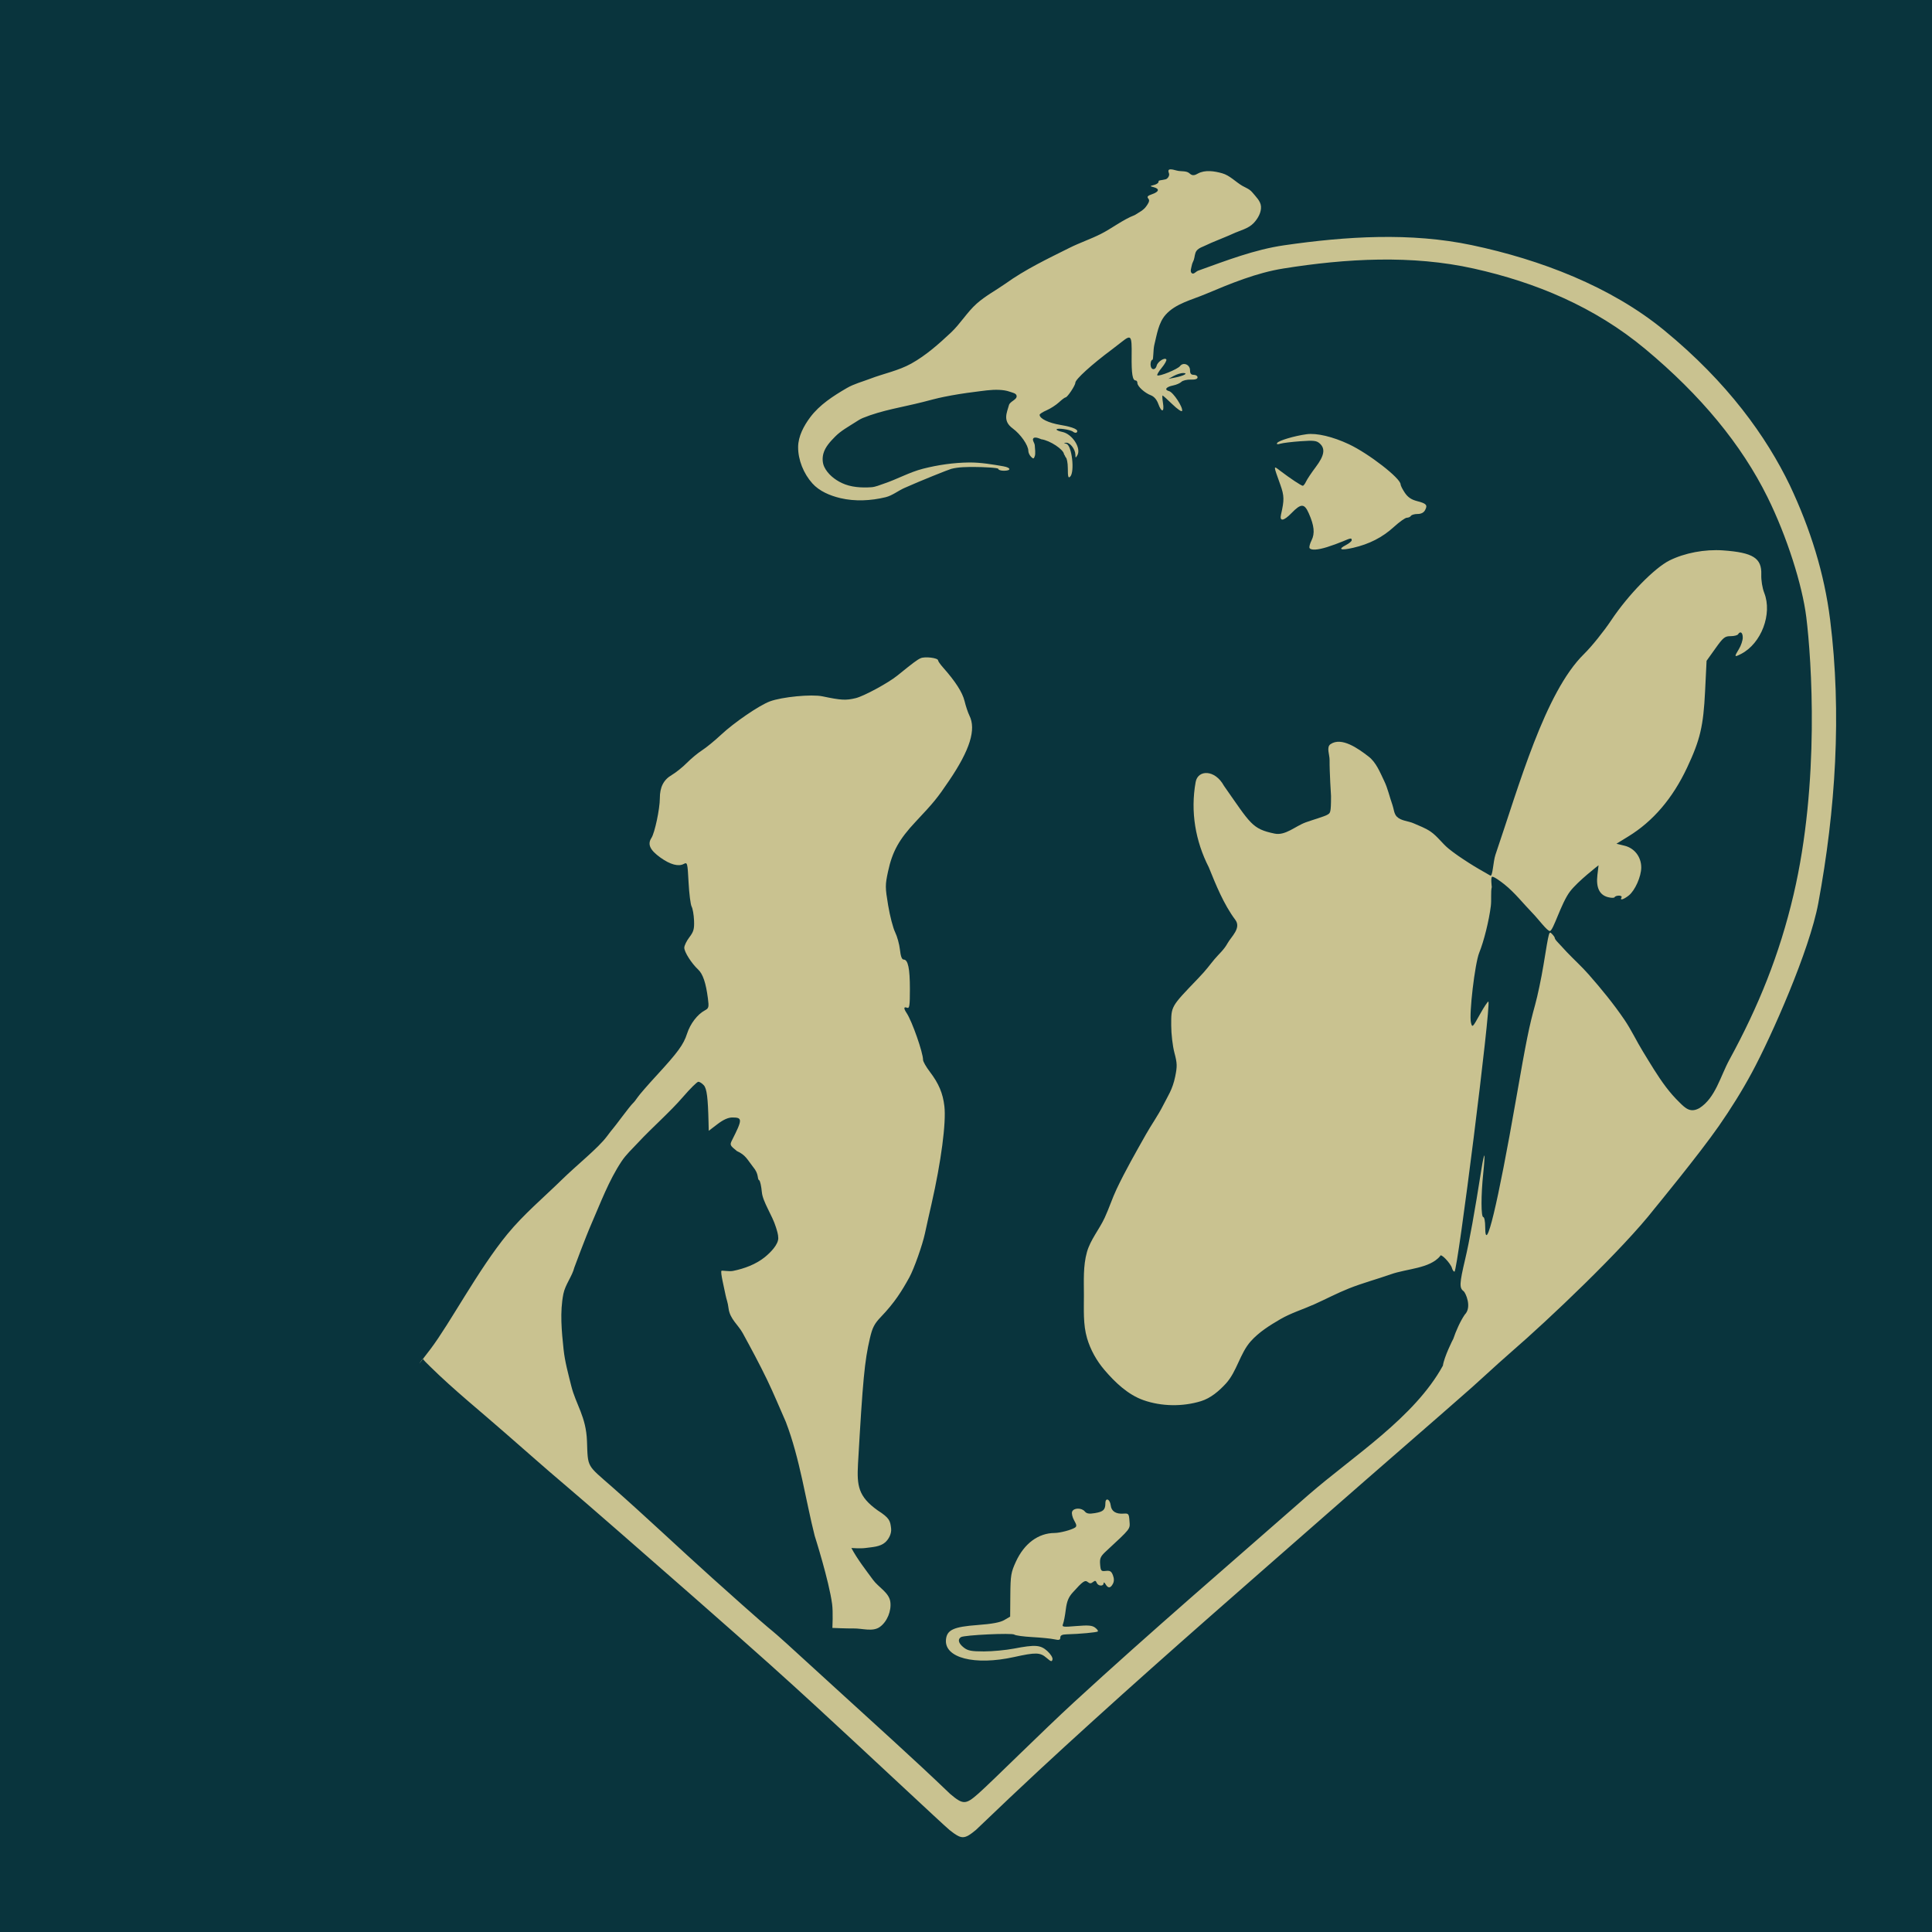
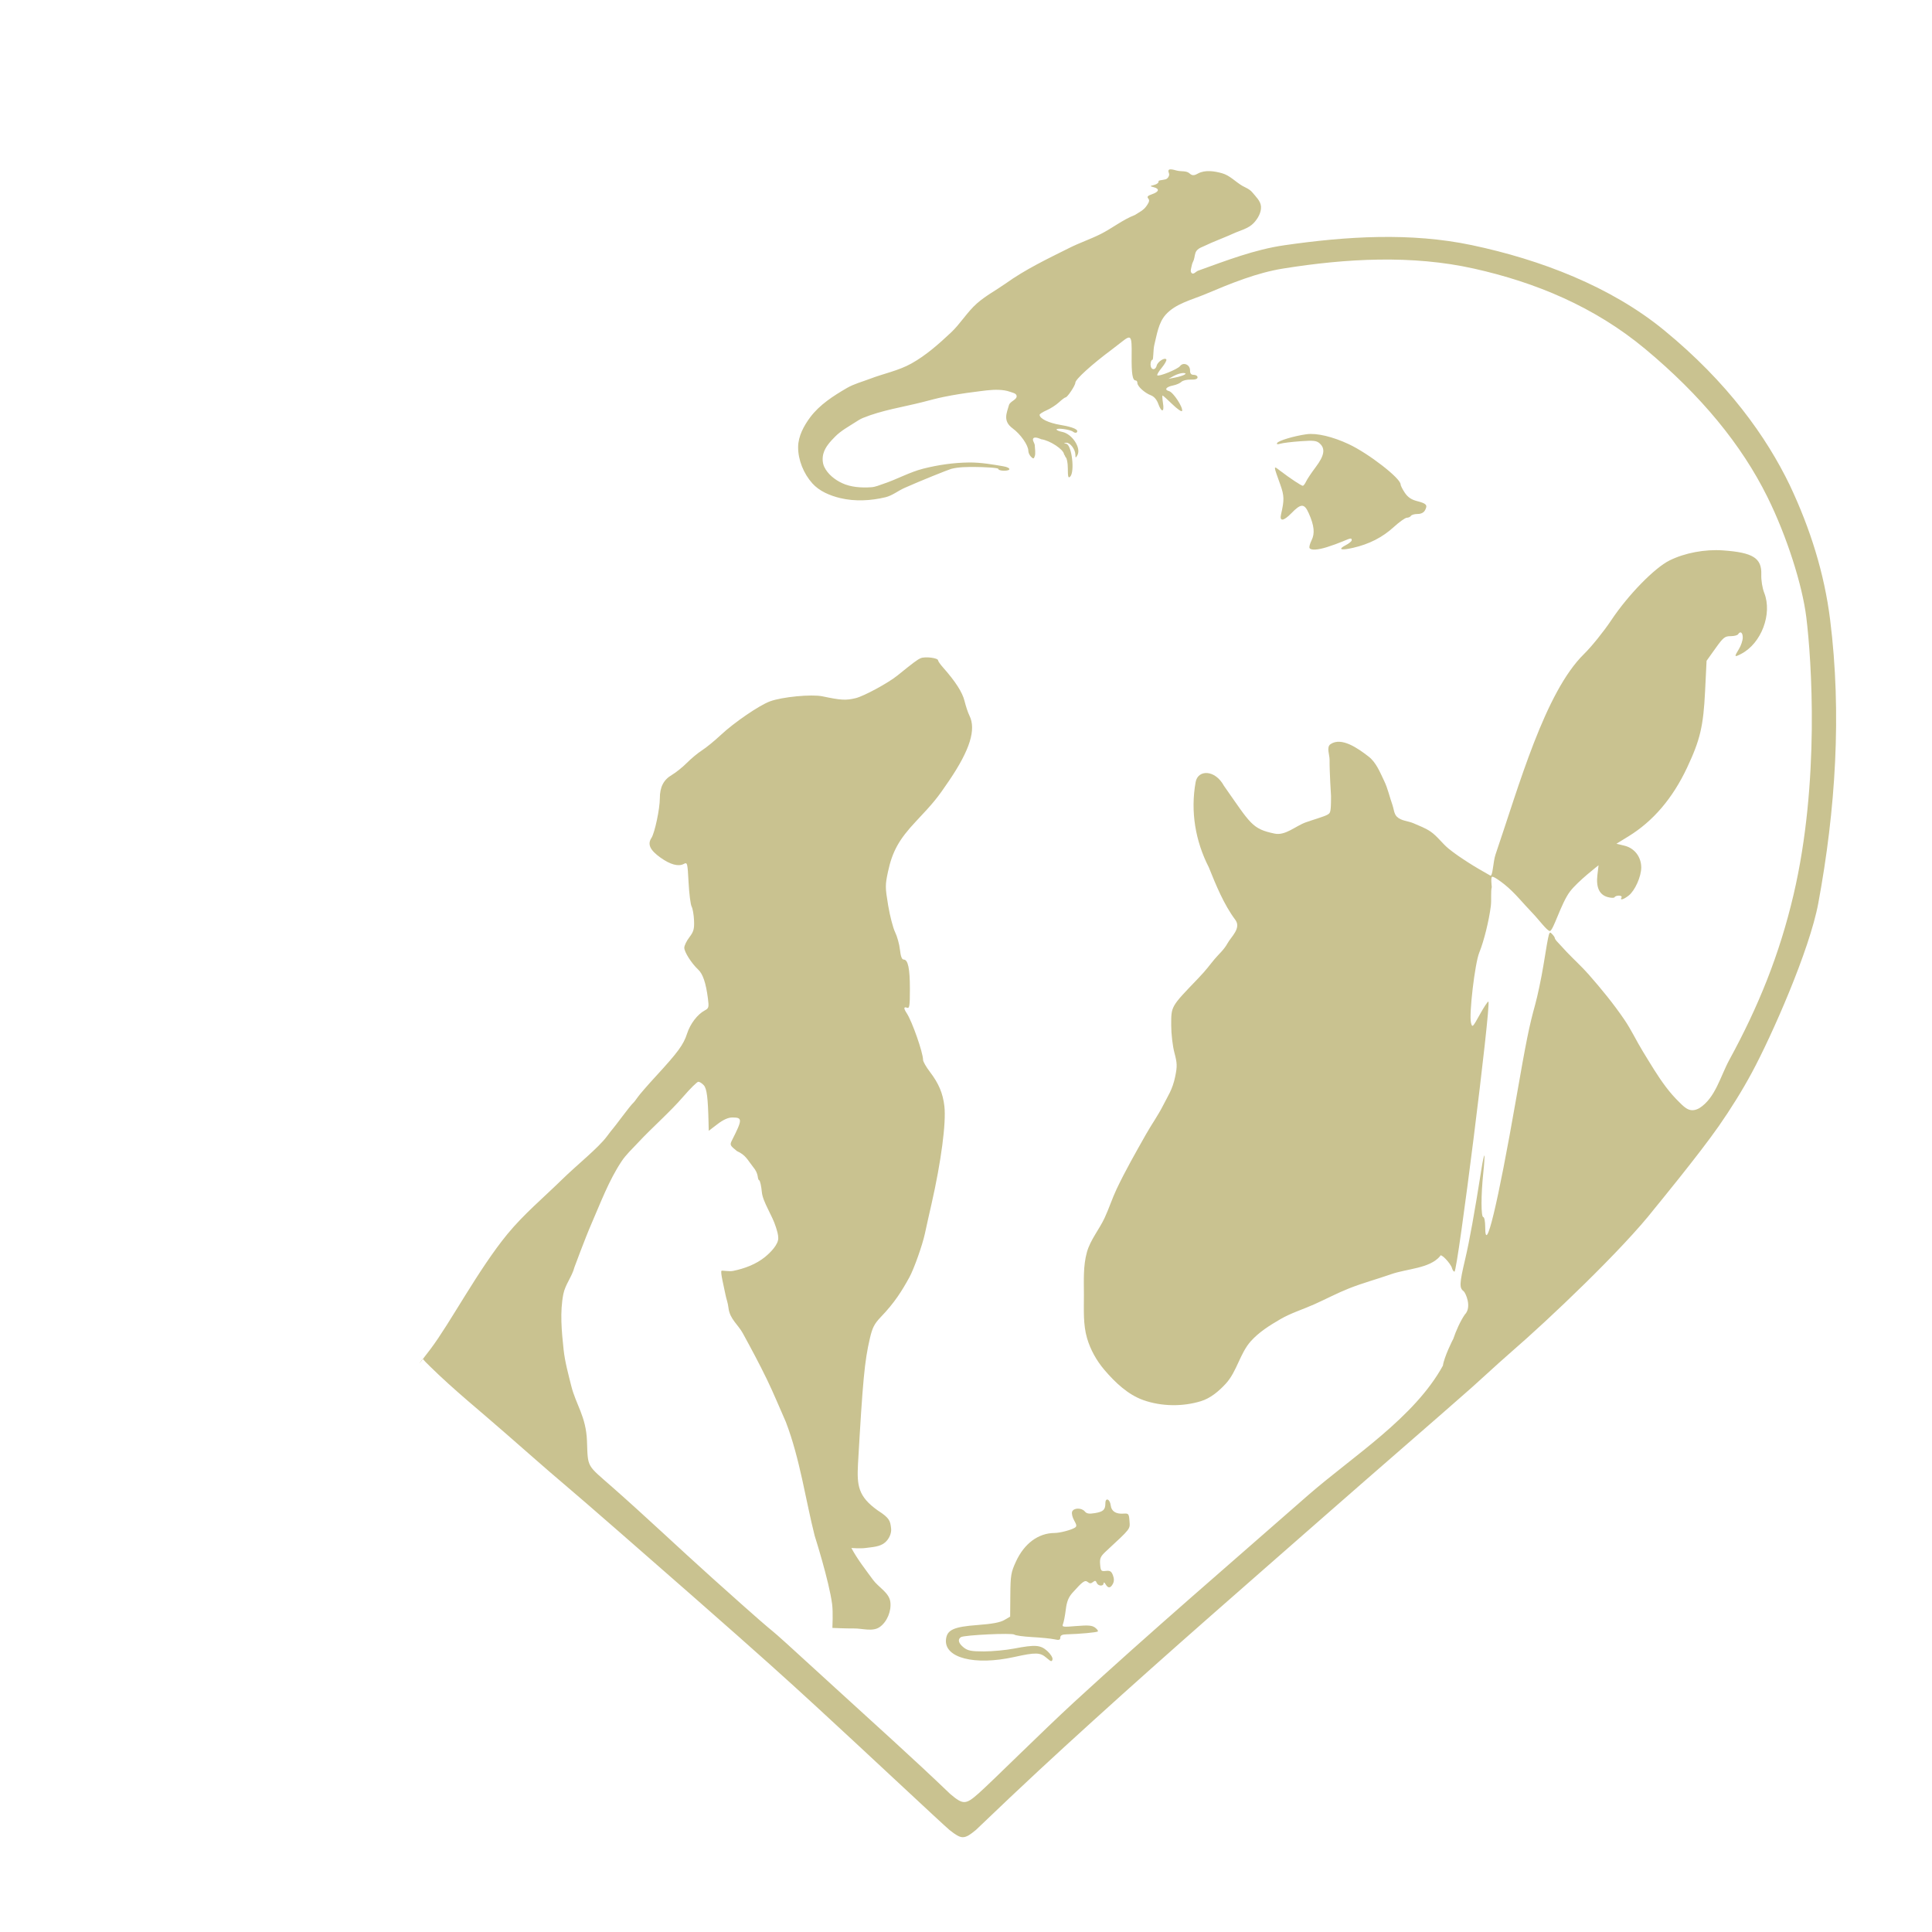
<svg xmlns="http://www.w3.org/2000/svg" xmlns:ns1="http://www.inkscape.org/namespaces/inkscape" xmlns:ns2="http://sodipodi.sourceforge.net/DTD/sodipodi-0.dtd" width="1024mm" height="1024mm" viewBox="0 0 1024 1024" version="1.1" id="svg1" xml:space="preserve" ns1:version="1.3.1 (91b66b0783, 2023-11-16)" ns2:docname="logo.svg" ns1:export-filename="logo.png" ns1:export-xdpi="50.799999" ns1:export-ydpi="50.799999">
  <ns2:namedview id="namedview1" pagecolor="#232323" bordercolor="#ffffff" borderopacity="1" ns1:showpageshadow="0" ns1:pageopacity="0" ns1:pagecheckerboard="1" ns1:deskcolor="#505050" ns1:document-units="mm" ns1:zoom="0.1767767" ns1:cx="2011.0117" ns1:cy="1479.2674" ns1:window-width="2560" ns1:window-height="1369" ns1:window-x="2552" ns1:window-y="-8" ns1:window-maximized="1" ns1:current-layer="layer1" />
  <defs id="defs1" />
  <g ns1:groupmode="layer" id="layer2" ns1:label="Background">
-     <rect style="fill:#09343d;fill-opacity:1;stroke-width:0.265" id="rect2" width="1069.975" height="1051.983" x="-22.987" y="-13.992" ns1:label="rect2" />
-   </g>
+     </g>
  <g ns1:label="Layer 1" ns1:groupmode="layer" id="layer1">
    <path style="fill:#c9c290;fill-opacity:1" d="m 579.35,912.045 c 40.912,-37.14 82.655,-73.355 124.18,-109.809 22.258,-19.541 64.872,-56.478 69.761,-60.877 9.457,-8.101 18.43,-16.751 27.834,-24.908 19.344,-16.707 59.029,-54.326 75.697,-75.729 0,0 23.619,-28.697 34.218,-43.936 6.358,-9.142 12.287,-18.612 17.566,-28.417 10.364,-19.249 30.478,-64.57 35.13,-89.668 9.137,-49.294 12.506,-100.527 6.264,-150.271 -3.085,-24.589 -10.45,-48.091 -21.352,-71.213 -12.375,-25.634 -32.823,-54.47 -66.667,-82.209 -28.294,-23.191 -65.544,-37.409 -101.879,-45.074 -32.441,-6.843 -66.652,-4.681 -99.464,0.073 -15.695,2.274 -30.709,8.1 -45.631,13.472 -1.105,0.398 -2.256,2.028 -3.239,1.385 -1.251,-0.819 -0.301,-3.013 -0.035,-4.484 0.165,-0.913 0.693,-1.722 0.997,-2.599 0.561,-1.623 0.449,-3.581 1.52,-4.924 1.221,-1.531 3.34,-2.056 5.088,-2.94 1.765,-0.892 3.619,-1.595 5.436,-2.375 2.863,-1.229 5.79,-2.313 8.614,-3.631 3.769,-1.76 8.246,-2.676 11.098,-5.703 2.19,-2.324 4.081,-5.58 3.866,-8.767 -0.195,-2.897 -2.717,-5.176 -4.553,-7.425 -0.432,-0.53 -0.945,-0.999 -1.499,-1.401 -1.184,-0.86 -2.581,-1.382 -3.843,-2.122 -3.624,-2.126 -6.657,-5.527 -10.703,-6.658 -4.122,-1.152 -9.028,-1.924 -12.841,0.145 -1.282,0.695 -2.739,1.542 -4.375,-0.028 -1.667,-1.6 -4.53,-0.929 -6.76,-1.536 -2.79,-0.759 -5.401,-1.452 -4.202,1.462 0.461,1.121 -0.617,2.868 -1.793,3.163 -2.138,0.537 -3.893,0.43 -3.737,1.157 0.137,0.637 -0.872,1.447 -2.242,1.8 -2.48,0.64 -2.481,0.645 -0.249,1.241 3.156,0.841 2.785,2.393 -0.875,3.669 -2.528,0.881 -2.897,1.353 -1.951,2.492 0.921,1.11 -0.434,2.852 -1.232,3.993 -1.446,2.069 -3.911,3.21 -6.03,4.581 -6.492,2.506 -12.018,7.047 -18.249,10.15 -5.339,2.659 -11.028,4.574 -16.364,7.239 -11.6,5.793 -23.415,11.408 -33.953,18.982 -5.037,3.533 -10.56,6.441 -15.165,10.521 -5.145,4.558 -8.698,10.7 -13.711,15.403 -6.484,6.083 -13.247,12.099 -21.014,16.426 -6.804,3.791 -14.652,5.291 -21.924,8.082 -4.09,1.57 -8.418,2.672 -12.207,4.873 -7.161,4.16 -14.469,8.85 -19.431,15.48 -3.4,4.543 -6.381,10.089 -6.425,15.764 -0.054,6.891 2.918,14.121 7.504,19.265 3.729,4.183 9.413,6.557 14.865,7.851 7.772,1.845 16.197,1.409 23.96,-0.474 3.581,-0.869 6.562,-3.361 9.923,-4.869 8.182,-3.672 23.589,-9.833 24.91,-10.167 4.038,-1.023 8.291,-0.996 12.456,-0.996 4.165,0 12.456,0.385 12.456,0.996 0,0.548 1.345,0.996 2.989,0.996 3.992,0 3.82,-1.624 -0.249,-2.346 -5.165,-0.916 -12.087,-2.099 -18.186,-2.028 -8.212,0.096 -16.456,1.276 -24.414,3.303 -7.2,1.834 -13.774,5.603 -20.826,7.943 -2.173,0.721 -4.324,1.72 -6.608,1.874 -5.238,0.354 -10.845,0.022 -15.592,-2.22 -3.804,-1.797 -7.486,-4.729 -9.31,-8.52 -1.032,-2.145 -1.113,-4.831 -0.478,-7.125 0.97,-3.511 3.669,-6.386 6.228,-8.979 3.009,-3.048 6.853,-5.154 10.463,-7.459 1.369,-0.874 2.732,-1.793 4.235,-2.408 10.167,-4.16 21.207,-5.746 31.851,-8.466 3.657,-0.935 7.299,-1.947 10.998,-2.698 5.419,-1.101 10.889,-1.976 16.377,-2.65 4.284,-0.526 8.592,-1.276 12.904,-1.085 1.961,0.087 3.962,0.329 5.803,1.011 1.287,0.477 3.3,0.757 3.538,2.109 0.371,2.106 -3.501,2.905 -4.058,4.97 -1.084,4.014 -3.457,8.36 1.954,12.319 4.24,3.102 8.324,8.966 8.324,11.949 0,0.924 0.642,2.321 1.427,3.106 1.238,1.238 1.509,1.168 2.046,-0.526 0.341,-1.074 0.115,-3.765 -0.071,-5.634 -0.123,-1.242 -1.55,-2.776 -0.691,-3.681 0.943,-0.994 4.073,0.546 4.073,0.546 4.765,0.639 11.985,5.516 12.127,7.974 0.639,0.814 0.599,1.39 1.018,1.744 0.398,0.336 0.997,2.556 0.997,5.68 0,4.544 0.249,5.431 1.246,4.434 2.53,-2.53 0.888,-16.64 -2.026,-17.406 -1.581,-0.415 -1.583,-0.458 -0.024,-0.565 2.011,-0.138 4.777,3.497 4.82,6.334 0.027,1.822 0.128,1.853 1.025,0.314 2.199,-3.771 -2.678,-11.323 -7.999,-12.388 -1.662,-0.332 -3.021,-0.907 -3.021,-1.276 0,-0.99 7.263,-0.009 8.743,1.181 0.698,0.561 1.565,0.725 1.927,0.364 1.378,-1.378 -1.708,-2.808 -8.547,-3.96 -6.421,-1.082 -11.091,-3.35 -11.091,-5.387 0,-0.424 1.682,-1.502 3.737,-2.396 2.055,-0.894 4.993,-2.793 6.529,-4.221 1.535,-1.428 3.105,-2.599 3.488,-2.603 0.969,-0.009 5.18,-6.333 5.18,-7.778 0,-1.775 8.631,-9.618 19.431,-17.655 1.096,-0.816 3.403,-2.6 5.126,-3.966 5.049,-4 5.41,-3.505 5.281,7.233 -0.116,9.671 0.46,13.203 2.155,13.203 0.489,0 0.89,0.594 0.89,1.321 0,1.764 3.845,5.28 7.139,6.527 1.697,0.643 3.118,2.285 3.937,4.551 1.732,4.791 3.284,4.516 2.492,-0.441 -0.351,-2.192 -0.449,-3.986 -0.219,-3.986 0.23,0 2.567,2.088 5.192,4.639 2.625,2.551 4.939,4.141 5.142,3.532 0.616,-1.846 -4.671,-9.911 -6.875,-10.487 -2.746,-0.718 -1.642,-2.262 2.162,-3.022 1.688,-0.337 3.653,-1.198 4.367,-1.913 0.715,-0.715 2.931,-1.245 4.925,-1.179 2.412,0.08 3.625,-0.323 3.625,-1.205 0,-0.729 -0.897,-1.325 -1.993,-1.325 -1.447,0 -1.993,-0.664 -1.993,-2.424 0,-3.008 -3.554,-4.488 -5.305,-2.21 -1.29,1.678 -11.226,5.708 -12.047,4.886 -0.283,-0.283 0.794,-2.101 2.394,-4.041 1.599,-1.94 2.677,-3.9 2.395,-4.356 -0.787,-1.274 -4.553,1.13 -5.111,3.261 -0.733,2.804 -3.252,2.342 -3.252,-0.597 0,-1.37 0.448,-2.491 0.997,-2.491 0.58,0 0.365,-5.287 0.996,-7.847 1.364,-5.531 2.203,-11.745 5.979,-16.01 5.254,-5.934 13.797,-7.882 21.103,-10.955 13.363,-5.62 27.001,-11.286 41.316,-13.575 33.236,-5.314 68.123,-7.292 100.973,0.038 32.645,7.284 63.895,20.181 90.841,42.62 29.489,24.557 51.004,50.671 64.763,78.473 10.272,20.756 18.49,46.581 20.607,63.775 2.75,22.331 7.226,87.273 -6.766,146.981 -7.43,31.707 -18.641,59.356 -33.986,87.441 -4.823,8.827 -7.401,20.25 -15.882,25.659 -4.729,2.661 -7.367,0.206 -10.56,-2.989 -2.607,-2.512 -4.992,-5.265 -7.181,-8.148 -4.507,-5.939 -8.277,-12.407 -12.184,-18.757 -3.425,-5.565 -6.185,-11.539 -9.863,-16.94 -5.744,-8.435 -12.239,-16.36 -18.975,-24.026 -3.643,-4.146 -7.762,-7.848 -11.566,-11.847 -1.732,-1.821 -3.158,-3.476 -5.125,-5.532 -0.685,-0.716 -1.246,-1.59 -1.246,-1.942 0,-0.352 -0.638,-1.278 -1.417,-2.058 -1.658,-1.658 -1.486,-2.278 -4.575,16.507 -1.127,6.851 -3.107,16.268 -4.4,20.926 -3.158,11.375 -4.66,18.801 -10.037,49.626 -9.852,56.479 -16.441,83.793 -16.441,68.158 0,-2.85 -0.448,-5.182 -0.996,-5.182 -1.255,0 -1.266,-11.55 -0.022,-23.374 0.516,-4.909 0.778,-9.086 0.582,-9.283 -0.197,-0.196 -0.875,2.923 -1.508,6.932 -3.713,23.507 -6.414,38.455 -8.699,48.145 -3.008,12.753 -3.123,15.129 -0.815,16.817 1.013,0.741 4.61,8.468 0.615,12.463 -2.358,3.445 -4.726,8.764 -6.066,12.822 -0.166,0.172 -4.875,9.579 -5.51,14.201 -15.119,27.537 -47.456,47.834 -71.199,68.45 -41.524,36.454 -83.498,72.417 -124.18,109.809 -17.219,15.827 -43.39,41.951 -50.734,48.466 -6.825,6.054 -8.196,6.08 -15.069,0.25 -19.885,-19.093 -40.462,-37.455 -60.788,-56.079 -55.015,-50.412 -12.228,-10.723 -65.242,-58.294 -17.821,-15.992 -35.161,-32.519 -53.144,-48.329 -13.515,-11.882 -12.8,-9.971 -13.301,-24.285 -0.456,-13.009 -5.909,-19.432 -8.346,-29.286 -1.577,-6.377 -3.361,-12.754 -4.054,-19.287 -1.033,-9.742 -2.012,-19.777 -0.121,-29.388 0.982,-4.989 4.651,-9.339 5.837,-14.093 0.006,-0.03 5.748,-15.567 9.063,-23.168 4.887,-11.207 9.181,-22.846 15.94,-33.034 2.415,-3.64 5.686,-6.637 8.661,-9.836 7.769,-8.351 16.902,-16.191 23.985,-24.406 3.774,-4.378 7.404,-7.959 8.067,-7.959 0.663,0 1.962,0.837 2.888,1.86 1.601,1.769 2.207,6.554 2.513,19.86 l 0.099,4.281 4.627,-3.533 c 3.139,-2.397 5.684,-3.533 7.913,-3.533 5.4,0 5.382,1.025 -0.207,12.063 -1.243,2.455 -1.103,2.767 2.584,5.73 4.701,2.115 5.533,4.535 8.5,8.297 3.535,4.201 2.015,6.382 3.347,7.205 0.471,0.291 1.097,3.12 1.392,6.287 0.483,5.185 5.505,12.188 7.453,18.566 0.579,1.895 1.238,3.793 1.246,5.813 0.013,3.299 -3.861,7.394 -7.006,9.96 -4.791,3.909 -10.945,6.188 -17.007,7.412 -1.985,0.401 -5.81,-0.341 -6.075,-0.076 -0.693,0.693 1.314,8.598 2.151,12.864 0.462,2.355 1.182,3.734 1.583,7.023 0.688,5.652 5.1,8.726 7.524,13.159 4.458,8.153 8.867,16.34 12.907,24.708 3.541,7.334 6.638,14.913 9.924,22.326 7.465,19.375 10.637,42.079 15.304,60.382 0,0 7.627,23.902 9.248,36.275 0.544,4.149 0.138,12.553 0.138,12.553 0,0 7.52,0.341 11.281,0.284 4.611,-0.07 10.045,1.891 13.813,-0.767 3.946,-2.783 6.257,-8.571 5.608,-13.356 -0.665,-4.902 -6.26,-7.667 -9.183,-11.658 -4.013,-5.48 -8.243,-10.865 -11.456,-16.853 0,0 4.949,0.341 7.388,0 3.613,-0.505 7.792,-0.583 10.525,-2.998 2.008,-1.774 3.457,-4.741 3.137,-7.401 -0.473,-3.933 -0.683,-5.444 -7.099,-9.53 -10.379,-7.407 -11.047,-13.129 -10.452,-24.58 2.561,-44.725 3.487,-54.511 6.298,-66.598 1.338,-5.754 2.375,-7.761 5.92,-11.46 7.243,-7.556 11.054,-13.707 15.026,-20.926 2.426,-4.408 6.919,-17.075 8.234,-23.214 1.116,-5.227 2.312,-10.437 3.496,-15.649 5.115,-22.525 7.824,-43.104 6.82,-51.817 -0.786,-6.824 -3.005,-12.082 -7.679,-18.194 -1.994,-2.608 -3.625,-5.471 -3.625,-6.362 0,-3.844 -5.804,-20.418 -8.665,-24.742 -1.712,-2.588 -1.644,-3.585 0.195,-2.879 1.27,0.487 1.495,-1.003 1.495,-9.931 0,-10.963 -0.99,-15.617 -3.324,-15.617 -0.928,0 -1.567,-1.714 -1.95,-5.232 -0.314,-2.877 -1.468,-7.056 -2.566,-9.285 -1.098,-2.229 -2.761,-8.646 -3.696,-14.258 -1.588,-9.533 -1.592,-10.709 -0.054,-17.869 2.285,-10.64 5.865,-17.087 14.706,-26.488 9.634,-10.243 11.35,-12.35 17.712,-21.745 11.021,-16.276 14.39,-27.12 10.707,-34.466 -0.742,-1.48 -1.896,-4.933 -2.565,-7.673 -1.125,-4.613 -4.835,-10.394 -11.451,-17.843 -1.414,-1.592 -2.571,-3.254 -2.571,-3.692 0,-1.337 -6.988,-2.197 -9.294,-1.144 -1.847,0.843 -3.901,2.377 -12.23,9.132 -4.88,3.958 -17.833,10.982 -22.158,12.016 -5.231,1.251 -7.71,1.115 -17.602,-0.964 -5.776,-1.214 -21.437,0.289 -27.86,2.675 -5.657,2.101 -18.973,11.205 -25.95,17.743 -3.288,3.082 -7.773,6.749 -9.965,8.151 -2.192,1.401 -5.82,4.404 -8.061,6.672 -2.241,2.268 -5.866,5.176 -8.055,6.462 -4.339,2.548 -6.305,6.397 -6.305,12.343 0,5.582 -2.703,18.334 -4.452,21.004 -2.203,3.362 -0.804,6.421 4.762,10.413 5.175,3.712 9.526,4.897 12.376,3.372 1.889,-1.011 1.991,-0.619 2.54,9.794 0.315,5.966 1.045,11.73 1.622,12.808 0.577,1.079 1.151,4.383 1.275,7.342 0.189,4.514 -0.209,5.949 -2.472,8.915 -1.483,1.945 -2.697,4.44 -2.697,5.545 0,2.265 3.808,8.261 7.34,11.557 2.515,2.347 4.115,7.072 5.18,15.296 0.606,4.675 0.461,5.244 -1.616,6.355 -3.938,2.108 -7.722,7.054 -9.429,12.327 -1.895,5.852 -4.797,9.826 -16.331,22.361 -4.563,4.959 -8.982,10.051 -9.821,11.314 -0.838,1.264 -2.019,2.746 -2.624,3.294 -0.605,0.548 -3.117,3.687 -5.581,6.975 -2.465,3.288 -4.71,6.203 -4.988,6.477 -0.279,0.274 -1.697,2.098 -3.153,4.053 -4.591,6.166 -15.919,15.16 -23.77,22.852 -9.737,9.541 -20.283,18.365 -28.937,28.898 -15.517,18.885 -30.395,47.257 -40.769,60.949 -10.374,13.692 -3.971,4.695 -3.986,5.153 -0.015,0.458 2.356,2.724 3.637,3.986 12.845,12.657 26.962,23.958 40.498,35.871 10.204,8.846 20.259,17.863 30.58,26.573 9.899,8.325 45.865,39.764 68.673,59.789 36.769,32.283 48.691,43.096 65.242,58.294 23.58,21.653 67.826,63.193 70.453,65.269 6.372,5.038 7.703,5.098 13.929,0 26.742,-25.606 41.176,-38.876 62.139,-57.906 z m 42.782,-712.805 c 1.57,-0.859 3.812,-1.548 4.982,-1.531 2.947,0.042 0.31,1.506 -4.349,2.414 l -3.488,0.68 z m -67.031,675.841 c -3.651,-3.263 -6.36,-3.46 -17.696,-1.291 -4.296,0.822 -11.449,1.495 -15.897,1.495 -6.672,1.4e-4 -8.546,-0.361 -10.712,-2.065 -2.8,-2.203 -3.364,-4.336 -1.456,-5.515 1.796,-1.11 27.091,-2.303 28.277,-1.333 0.575,0.47 4.835,1.062 9.467,1.315 4.631,0.253 9.878,0.777 11.659,1.164 2.614,0.569 3.239,0.392 3.239,-0.915 0,-1.145 0.948,-1.644 3.239,-1.703 7.019,-0.182 16.137,-1.022 16.647,-1.533 0.296,-0.296 -0.357,-1.212 -1.453,-2.034 -1.573,-1.181 -3.643,-1.356 -9.852,-0.835 -7.357,0.618 -7.813,0.543 -7.121,-1.164 0.407,-1.003 1.059,-4.405 1.45,-7.558 0.532,-4.295 1.437,-6.546 3.604,-8.968 5.405,-6.042 6.573,-6.855 8.063,-5.619 1.021,0.848 1.714,0.845 2.744,-0.01 1.063,-0.882 1.512,-0.796 1.962,0.376 0.7,1.823 3.623,2.042 3.666,0.275 0.017,-0.691 0.482,-0.47 1.046,0.498 1.321,2.269 2.591,2.208 3.871,-0.184 0.697,-1.303 0.708,-2.779 0.033,-4.555 -0.798,-2.099 -1.549,-2.563 -3.737,-2.307 -2.517,0.294 -2.763,0.015 -3.05,-3.454 -0.266,-3.223 0.192,-4.241 3.14,-6.975 13.293,-12.331 12.742,-11.619 12.42,-16.027 -0.282,-3.861 -0.478,-4.102 -3.184,-3.907 -4.025,0.289 -6.396,-1.24 -6.766,-4.365 -0.4,-3.376 -2.801,-4.36 -2.822,-1.157 -0.023,3.502 -1.083,4.506 -5.544,5.251 -3.08,0.515 -4.377,0.303 -5.354,-0.874 -1.706,-2.056 -5.924,-1.987 -6.728,0.109 -0.351,0.914 0.133,3.005 1.074,4.646 1.37,2.387 1.454,3.149 0.42,3.815 -1.928,1.24 -7.925,2.819 -10.759,2.831 -8.644,0.039 -16.092,5.549 -20.524,15.185 -2.607,5.668 -2.879,7.29 -2.964,17.692 l -0.094,11.452 -3.116,1.82 c -2.178,1.272 -6.465,2.068 -14.237,2.643 -12.605,0.933 -16.144,2.561 -16.66,7.662 -0.987,9.766 15.174,13.924 36.12,9.293 11.508,-2.544 13.796,-2.484 17.184,0.449 2.376,2.057 2.85,2.176 3.157,0.793 0.199,-0.896 -1.041,-2.881 -2.756,-4.413 z m 81.449,-132.442 c 5.114,-1.572 9.493,-5.313 13.12,-9.246 5.921,-6.419 7.482,-16.063 13.317,-22.56 4.328,-4.819 9.982,-8.356 15.581,-11.614 5.677,-3.304 12.052,-5.23 18.045,-7.917 6.147,-2.756 12.112,-5.931 18.373,-8.414 7.236,-2.869 14.783,-4.882 22.124,-7.469 8.761,-3.087 20.525,-3.01 26.158,-9.609 0.171,-2.072 5.581,3.843 6.268,6.194 0.287,1.096 0.9,1.993 1.363,1.993 1.675,0 19.471,-141.636 17.983,-143.124 -0.267,-0.267 -2.294,2.777 -4.506,6.765 -3.888,7.009 -4.045,7.156 -4.733,4.412 -1.107,-4.41 2.075,-31.433 4.364,-37.068 2.491,-6.13 5.197,-17.025 6.161,-24.8 0.407,-3.288 -0.138,-7.698 0.503,-10.027 0,0 -0.665,-5.203 0.183,-5.452 0.842,-0.247 4.547,2.454 6.551,4.061 5.547,4.447 9.949,10.16 14.911,15.252 3.061,3.141 7.83,9.617 9.167,9.438 1.861,-0.249 5.904,-14.684 10.631,-20.915 4.145,-5.464 15.152,-13.92 15.152,-13.92 l -0.612,5.166 c -0.785,6.625 1.069,10.531 5.562,11.72 1.774,0.47 3.376,0.481 3.558,0.025 0.183,-0.456 1.218,-0.829 2.301,-0.829 1.083,0 1.692,0.448 1.353,0.996 -1.044,1.689 1.09,1.104 3.829,-1.051 3.307,-2.602 6.634,-10.059 6.634,-14.872 0,-5.587 -3.578,-10.248 -8.847,-11.528 l -4.3,-1.045 6.324,-3.884 c 13.143,-8.071 23.496,-20.207 31.158,-36.526 6.898,-14.693 8.595,-21.908 9.502,-40.407 l 0.791,-16.141 4.659,-6.529 c 4.168,-5.841 5.015,-6.529 8.037,-6.529 1.858,0 3.656,-0.448 3.994,-0.996 1.176,-1.903 2.491,-0.981 2.487,1.744 0,1.507 -0.899,4.209 -1.993,6.003 -2.635,4.322 -2.538,4.546 1.151,2.638 10.684,-5.525 16.608,-21.159 12.244,-32.308 -1.027,-2.622 -1.68,-6.667 -1.574,-9.741 0.301,-8.734 -4.353,-11.672 -20.287,-12.807 -9.6,-0.684 -20.298,1.33 -28.37,5.341 -7.961,3.956 -21.969,18.319 -30.814,31.595 -3.994,5.995 -10.495,14.066 -14.447,17.937 -20.79,20.362 -34.455,69.734 -46.986,106.436 -1.225,3.587 -1.433,11.776 -2.729,11.04 -3.842,-2.183 -7.756,-4.388 -11.496,-6.805 -3.636,-2.35 -7.274,-4.73 -10.623,-7.474 -3.362,-2.754 -5.887,-6.497 -9.456,-8.978 -2.755,-1.914 -5.972,-3.067 -9.04,-4.425 -2.928,-1.296 -6.687,-1.26 -8.929,-3.546 -1.548,-1.578 -1.578,-4.13 -2.325,-6.21 -1.516,-4.218 -2.428,-8.679 -4.378,-12.714 -2.226,-4.606 -4.221,-9.801 -8.267,-12.93 -5.593,-4.326 -14.329,-10.548 -20.171,-6.565 -2.304,1.571 -0.47,5.563 -0.498,8.352 -0.062,6.377 0.763,19.116 0.763,19.116 0,9.3 -0.407,8.992 -1.993,9.965 -1.392,0.853 -7.57,2.64 -11.345,3.986 -5.528,1.971 -10.81,7.18 -16.556,5.987 -12.057,-2.503 -12.654,-5.098 -26.869,-25.353 -4.755,-8.705 -13.78,-8.609 -14.983,-1.992 -2.851,15.685 -0.113,31.35 6.975,45.231 3.747,9.277 7.919,19.63 14.034,27.804 3.307,4.412 -2.177,8.932 -4.108,12.445 -1.931,3.513 -4.596,5.669 -6.937,8.468 -2.872,3.435 -3.924,5.222 -8.719,10.219 -14.541,15.155 -14.2,14.557 -14.2,24.86 0,4.467 0.761,10.948 1.698,14.465 1.481,5.557 1.534,7.172 0.416,12.62 -1.43,6.97 -3.892,10.289 -6.356,15.196 -2.689,5.354 -6.215,10.247 -9.158,15.465 -5.368,9.517 -10.81,19.015 -15.499,28.884 -2.378,5.007 -4.052,10.327 -6.391,15.352 -2.875,6.177 -7.541,11.6 -9.382,18.16 -2.054,7.32 -1.61,15.15 -1.599,22.753 0.011,7.657 -0.49,15.565 1.677,22.909 1.798,6.094 5.029,11.886 9.152,16.72 5.676,6.657 12.491,13.176 20.743,16.08 9.584,3.373 20.764,3.514 30.476,0.528 z m 66.93,-452.708 c 2.466,-0.767 6.151,-2.107 8.189,-2.979 4.334,-1.853 4.765,-1.908 4.765,-0.613 0,0.534 -1.387,1.688 -3.082,2.565 -4.476,2.315 -2.77,2.961 3.824,1.449 8.559,-1.963 15.562,-5.546 21.567,-11.035 2.955,-2.701 6.069,-4.911 6.919,-4.911 0.85,0 1.823,-0.448 2.161,-0.996 0.339,-0.548 1.919,-0.996 3.511,-0.996 1.885,0 3.271,-0.702 3.973,-2.014 1.46,-2.728 0.752,-3.533 -4.229,-4.81 -3.037,-0.779 -4.893,-2.041 -6.494,-4.419 -1.233,-1.831 -2.242,-3.834 -2.242,-4.452 0,-3.223 -16.88,-16.328 -27.403,-21.276 -8.54,-4.015 -17.07,-6.031 -22.421,-5.297 -6.471,0.887 -14.8,3.359 -15.583,4.625 -0.456,0.737 0.101,0.86 1.725,0.382 1.319,-0.389 6.104,-0.971 10.633,-1.295 7.055,-0.504 8.519,-0.332 10.214,1.202 3.05,2.76 2.423,6.427 -2.132,12.47 -2.261,3 -4.575,6.463 -5.142,7.696 -0.567,1.233 -1.345,2.242 -1.729,2.242 -0.778,0 -6.639,-3.883 -11.863,-7.86 -3.865,-2.942 -3.864,-3.387 -0.023,7.361 2.072,5.799 2.122,8.043 0.351,15.695 -0.892,3.856 1.38,3.583 5.492,-0.66 5.107,-5.269 6.867,-5.261 9.212,0.041 2.899,6.554 3.318,10.648 1.468,14.356 -0.877,1.759 -1.352,3.591 -1.054,4.073 0.779,1.261 4.24,1.061 9.392,-0.541 z" id="path2" ns2:nodetypes="aascsaaaaaaaaaaaaaaaaaaaaaassssssssssaaaaaaaaaaaaaaaaaasssaaaaaaaaaaaaaaaaassssasscssssscssssssssscssssssssssssssssssssssssssaaaaaaaaaaaaaaaaassssscssssssssssaassaassaaasaaasssscsssssssasaasasaaasacaaaacaaassssssssssssssssssssssssssssssssssssssssssssssssssssaassaasaascasscsscsssssssssssssssssssscssssssssssssssscsssssssscaaaaaaasssssssscsaasasssssssscssscssccssssssscsasaaaaaaaaaassaassssassssaaaaaaaaaaassssssssssssssssssssssssssssccs" ns1:label="path1" />
  </g>
</svg>